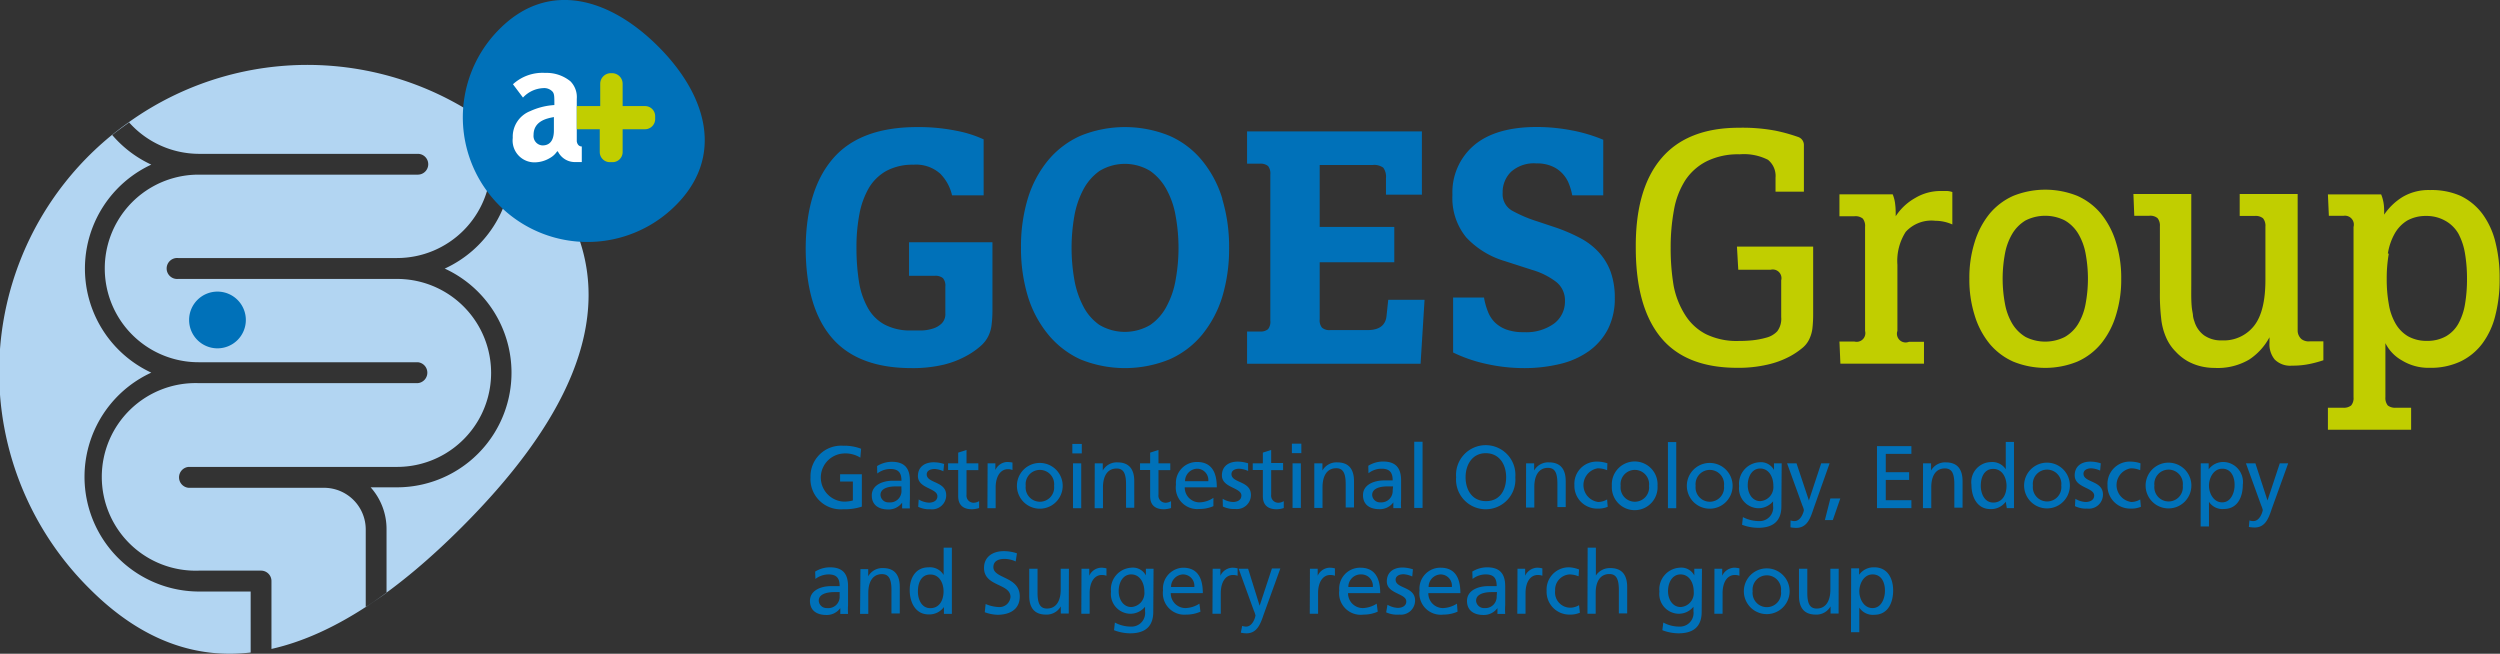
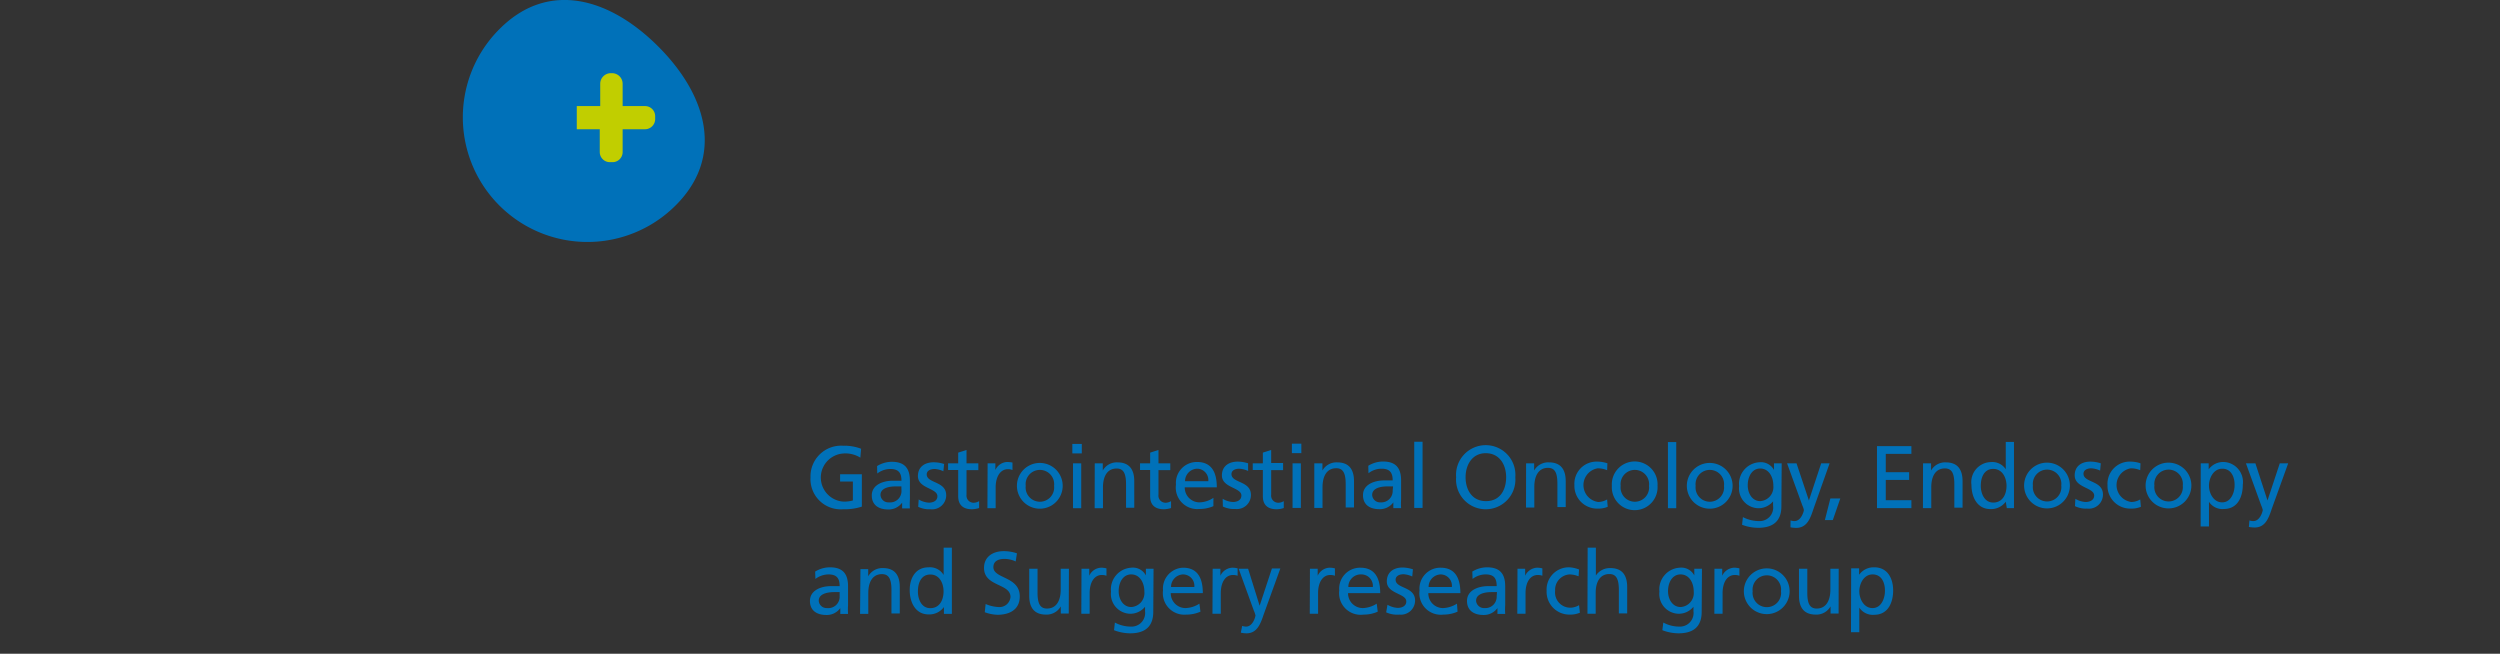
<svg xmlns="http://www.w3.org/2000/svg" viewBox="0 0 264.4 69.14">
  <rect x="0" y="0" width="264.4" height="69.14" fill="#333333" stroke="none" />
  <defs>
    <style>.cls-1{fill:#b2d5f2;}.cls-2{fill:#c1ce00;}.cls-3{fill:#0071b9;}.cls-4{fill:#fff;}</style>
  </defs>
  <g id="Capa_2" data-name="Capa 2">
    <g id="Capa_1-2" data-name="Capa 1">
-       <path class="cls-1" d="M28.75,68.63a18.4,18.4,0,0,1-2.2.38,18.4,18.4,0,0,0,2.2-.38M13.63,12.92A32.28,32.28,0,0,0,9.51,62.3c5.51,5.51,11.26,7.38,17,6.71V62.56H21a12.13,12.13,0,0,1-5-23.15,12.13,12.13,0,0,1,0-22,12.11,12.11,0,0,1-4.13-3.13c.57-.46,1.17-.88,1.76-1.31M47,28.39A12.12,12.12,0,0,1,42,51.54H39.2A6.61,6.61,0,0,1,40.88,56V62.7c-.73.54-1.47,1-2.2,1.52V56a4.41,4.41,0,0,0-4.42-4.41H19.94a1.11,1.11,0,0,1,0-2.21H42A9.92,9.92,0,1,0,42,29.5H18.84a1.11,1.11,0,1,1,0-2.21H42a9.93,9.93,0,0,0,9.92-9.92v-4c.76.56,1.49,1.17,2.21,1.81v2.22a12.15,12.15,0,0,1-7.08,11M57.15,18.22c-.53-.62-1.08-1.24-1.7-1.86a32.46,32.46,0,0,0-41.82-3.44A9.94,9.94,0,0,0,21,16.27H44.19a1.1,1.1,0,0,1,0,2.2H21a9.92,9.92,0,1,0,0,19.84H44.19a1.11,1.11,0,0,1,0,2.21H21a9.92,9.92,0,1,0,0,19.83h6.62a1.1,1.1,0,0,1,1.09,1.11v7.17c6.83-1.53,13.66-6.4,20.14-12.89,10.4-10.4,16.68-21.69,11.61-32.41.26.54.49,1.09.69,1.64a32.37,32.37,0,0,0-4-6.75m3.26,4.93c-.24-.51-.52-1-.82-1.52.3.5.57,1,.82,1.52m-.87-1.61a24.19,24.19,0,0,0-2.39-3.32,24.19,24.19,0,0,1,2.39,3.32" />
-       <path class="cls-2" d="M252.54,26.82a6.32,6.32,0,0,1,.72-2.11,3.81,3.81,0,0,1,1.32-1.38,4,4,0,0,1,2-.49,4,4,0,0,1,2,.49A3.65,3.65,0,0,1,260,24.71a6.8,6.8,0,0,1,.7,2.11,15.93,15.93,0,0,1,.21,2.68,15.68,15.68,0,0,1-.21,2.66,6.46,6.46,0,0,1-.7,2.07,3.54,3.54,0,0,1-1.32,1.34,4,4,0,0,1-2,.48,4,4,0,0,1-2-.48,3.69,3.69,0,0,1-1.32-1.34,6,6,0,0,1-.72-2.07,14.68,14.68,0,0,1-.22-2.66,14.91,14.91,0,0,1,.22-2.68m-6.34-4h1.58A.94.94,0,0,1,248.91,24V42a1.22,1.22,0,0,1-.25.88,1.25,1.25,0,0,1-.88.24H246.2v2.33H255V43.12h-1.59a1.25,1.25,0,0,1-.88-.24,1.27,1.27,0,0,1-.25-.88V36.29a4.3,4.3,0,0,0,1.75,1.83,5.36,5.36,0,0,0,2.9.78,7.43,7.43,0,0,0,3.29-.67,6.29,6.29,0,0,0,2.33-1.92,8.29,8.29,0,0,0,1.37-3,15.23,15.23,0,0,0,.44-3.84,15.23,15.23,0,0,0-.44-3.84,8.42,8.42,0,0,0-1.37-3,6.29,6.29,0,0,0-2.33-1.92A7.57,7.57,0,0,0,257,20.1a5.4,5.4,0,0,0-2.85.7,6.36,6.36,0,0,0-2,1.9c0-.42,0-.8-.05-1.14a4.1,4.1,0,0,0-.27-1H246.2Zm-20.58,0h1.58a1.2,1.2,0,0,1,.88.25,1.25,1.25,0,0,1,.25.88v7a22.07,22.07,0,0,0,.14,2.77,6.65,6.65,0,0,0,.53,2,4.86,4.86,0,0,0,1,1.47,5.34,5.34,0,0,0,1.25,1,5.65,5.65,0,0,0,1.41.55,6.16,6.16,0,0,0,1.45.17,6.56,6.56,0,0,0,3.66-.88,6.45,6.45,0,0,0,2.15-2.36v.6a2.53,2.53,0,0,0,.56,1.76,2.32,2.32,0,0,0,1.83.64,8.66,8.66,0,0,0,1.87-.18,12.27,12.27,0,0,0,1.44-.39v-2h-1.44a1.24,1.24,0,0,1-.88-.24A1.22,1.22,0,0,1,243,35V20.52h-6.13v2.32h1.59a1.22,1.22,0,0,1,.88.25,1.25,1.25,0,0,1,.25.88V29.6q0,3.34-1.2,4.86A4.07,4.07,0,0,1,235,36a3.13,3.13,0,0,1-1.92-.55,2.83,2.83,0,0,1-1-1.46,2.91,2.91,0,0,1-.15-.58c0-.2-.07-.45-.11-.76s-.06-.67-.07-1.11,0-1,0-1.67V20.52h-6.12Zm-1.93,2.82a8.9,8.9,0,0,0-1.56-3,6.84,6.84,0,0,0-2.52-1.92,9.09,9.09,0,0,0-6.8,0,6.92,6.92,0,0,0-2.52,1.92,8.9,8.9,0,0,0-1.56,3,12.5,12.5,0,0,0-.55,3.84,12.5,12.5,0,0,0,.55,3.84,8.76,8.76,0,0,0,1.56,3,6.92,6.92,0,0,0,2.52,1.92,9,9,0,0,0,6.8,0,6.84,6.84,0,0,0,2.52-1.92,8.76,8.76,0,0,0,1.56-3,12.5,12.5,0,0,0,.55-3.84,12.5,12.5,0,0,0-.55-3.84m-3.22,6.51a6.33,6.33,0,0,1-.79,2.12,4,4,0,0,1-1.41,1.37,4.62,4.62,0,0,1-4.14,0,4.13,4.13,0,0,1-1.39-1.37,6.33,6.33,0,0,1-.79-2.12,14.44,14.44,0,0,1,0-5.35,6.35,6.35,0,0,1,.79-2.11,4.08,4.08,0,0,1,1.39-1.38,4.62,4.62,0,0,1,4.14,0,4,4,0,0,1,1.41,1.38,6.35,6.35,0,0,1,.79,2.11,14.44,14.44,0,0,1,0,5.35m-25.93,6.31h8.84V36.15h-1.59A.92.92,0,0,1,200.67,35V28a5.68,5.68,0,0,1,.88-3.48,3.68,3.68,0,0,1,3.13-1.17,4.42,4.42,0,0,1,1.8.39V20.31a2.23,2.23,0,0,0-.53-.11c-.21,0-.46,0-.74,0a5.2,5.2,0,0,0-2.66.74,5.88,5.88,0,0,0-2.06,1.93c0-.42,0-.83-.05-1.21a3.76,3.76,0,0,0-.27-1.11h-5.63v2.32h1.58a1.23,1.23,0,0,1,.89.25,1.25,1.25,0,0,1,.24.88V35a.92.92,0,0,1-1.13,1.12h-1.58Zm-10.8-9.93h3.42a.92.92,0,0,1,1.12,1.12v3.88a2.2,2.2,0,0,1-.42,1.51,2.41,2.41,0,0,1-1.16.67,8.53,8.53,0,0,1-1.46.28,14.13,14.13,0,0,1-1.46.07,7.42,7.42,0,0,1-3.46-.72,5.65,5.65,0,0,1-2.18-2A8.9,8.9,0,0,1,177,30.2a23.75,23.75,0,0,1-.31-4,21.52,21.52,0,0,1,.35-4,8.58,8.58,0,0,1,1.2-3.14,5.91,5.91,0,0,1,2.25-2,7.48,7.48,0,0,1,3.49-.74,5.6,5.6,0,0,1,3,.58,2.19,2.19,0,0,1,.8,1.89v1.48h3v-4.9a.89.89,0,0,0-.6-.88,18.29,18.29,0,0,0-2.41-.67,19,19,0,0,0-3.85-.31q-5.46,0-8.21,3.23T173,26.19q0,6.27,2.64,9.49t8.1,3.22a13.54,13.54,0,0,0,3.2-.34,9.34,9.34,0,0,0,2.47-.93,8.13,8.13,0,0,0,1.21-.83,2.69,2.69,0,0,0,.72-.91,3.68,3.68,0,0,0,.34-1.15,13.22,13.22,0,0,0,.08-1.55V26.08h-8.06Z" />
-       <path class="cls-3" d="M153.68,31.47v5.81a15.58,15.58,0,0,0,3.62,1.23,18.13,18.13,0,0,0,3.77.42,16.08,16.08,0,0,0,3.93-.44,8.74,8.74,0,0,0,3.06-1.37,6.58,6.58,0,0,0,2-2.32,7.11,7.11,0,0,0,.72-3.3,8,8,0,0,0-.44-2.76,6.23,6.23,0,0,0-1.27-2.08,7.21,7.21,0,0,0-2-1.51,18,18,0,0,0-2.6-1.11l-1.8-.6a14.64,14.64,0,0,1-2.75-1.16,2,2,0,0,1-1-1.87,3,3,0,0,1,.9-2.25,3.63,3.63,0,0,1,2.66-.88,4,4,0,0,1,1.65.3,3.24,3.24,0,0,1,1.11.77,3.36,3.36,0,0,1,.69,1.09,6.42,6.42,0,0,1,.35,1.22h3.28V14.78a16.67,16.67,0,0,0-3.37-1,19.76,19.76,0,0,0-3.64-.35q-4.37,0-6.66,1.94a6.52,6.52,0,0,0-2.28,5.24,6.55,6.55,0,0,0,1.47,4.51,9.12,9.12,0,0,0,4.09,2.5l2.85.92a7.78,7.78,0,0,1,2.57,1.28,2.47,2.47,0,0,1,.92,2,2.91,2.91,0,0,1-1.15,2.4,5,5,0,0,1-3.18.91,5.23,5.23,0,0,1-1.87-.28,3.47,3.47,0,0,1-1.22-.76,3.28,3.28,0,0,1-.73-1.14,7.11,7.11,0,0,1-.41-1.48Zm-21.79,7h18.35l.42-6.76h-3.84l-.18,1.69c-.09,1-.77,1.51-2,1.51h-3.94a1.2,1.2,0,0,1-.88-.25,1.19,1.19,0,0,1-.25-.88V27.74h7.89V24h-7.89V17.45h5.6a1.63,1.63,0,0,1,1.13.29,1.65,1.65,0,0,1,.28,1.12v1.73h3.8V13.9H131.89v3.41h1.34a1.27,1.27,0,0,1,.88.25,1.25,1.25,0,0,1,.24.88V33.93a1.24,1.24,0,0,1-.24.88,1.22,1.22,0,0,1-.88.25h-1.34ZM129.27,21a11.73,11.73,0,0,0-2.12-4,9.29,9.29,0,0,0-3.45-2.63,12.47,12.47,0,0,0-9.45,0A9.5,9.5,0,0,0,110.81,17a11.71,11.71,0,0,0-2.11,4,17.49,17.49,0,0,0-.72,5.16,17.54,17.54,0,0,0,.72,5.16,11.81,11.81,0,0,0,2.11,4A9.59,9.59,0,0,0,114.25,38a12.47,12.47,0,0,0,9.45,0,9.37,9.37,0,0,0,3.45-2.62,11.82,11.82,0,0,0,2.12-4,17.54,17.54,0,0,0,.72-5.16,17.49,17.49,0,0,0-.72-5.16m-4.92,8.45a9.11,9.11,0,0,1-.95,2.85,5.44,5.44,0,0,1-1.74,2,5.28,5.28,0,0,1-5.39,0,5.39,5.39,0,0,1-1.72-2,9.65,9.65,0,0,1-.94-2.85,19.53,19.53,0,0,1,0-6.59,9.52,9.52,0,0,1,.94-2.83,5.64,5.64,0,0,1,1.72-2,5.16,5.16,0,0,1,5.39,0,5.69,5.69,0,0,1,1.74,2,9,9,0,0,1,.95,2.83,18.86,18.86,0,0,1,0,6.59m-28.21-.34h2.71a1.23,1.23,0,0,1,.88.25,1.22,1.22,0,0,1,.25.88v2.82a1.42,1.42,0,0,1-.37,1.07,2.24,2.24,0,0,1-.92.55,4.34,4.34,0,0,1-1.18.21l-1.12,0a5.78,5.78,0,0,1-2.85-.63,4.47,4.47,0,0,1-1.78-1.8,8.3,8.3,0,0,1-.92-2.76,22.82,22.82,0,0,1-.26-3.57,18.44,18.44,0,0,1,.31-3.54,8.72,8.72,0,0,1,1-2.77,5,5,0,0,1,1.86-1.81,5.83,5.83,0,0,1,2.85-.65,3.83,3.83,0,0,1,2.84.95,4.77,4.77,0,0,1,1.25,2.29h3.34V14.74a12.42,12.42,0,0,0-2.88-.91A20.08,20.08,0,0,0,97,13.44q-6,0-8.87,3.29t-2.92,9.46q0,6.27,2.74,9.5t8.42,3.24a14.14,14.14,0,0,0,3.47-.37,9.81,9.81,0,0,0,2.51-1,8,8,0,0,0,1.4-1,3.33,3.33,0,0,0,.77-1,3.66,3.66,0,0,0,.35-1.2,12.27,12.27,0,0,0,.09-1.62V25.62H96.14Z" />
      <path class="cls-3" d="M71.49,21.69A13.18,13.18,0,1,1,52.77,3.13l.08-.08C58-2.1,64.47-.23,69.62,4.92s7,11.62,1.87,16.77" />
-       <path class="cls-4" d="M55.31,10.32a3.1,3.1,0,0,1,2.15-1,1.19,1.19,0,0,1,1,.4c.17.24.17.5.17,1.39a7.14,7.14,0,0,0-2.55.64,2.9,2.9,0,0,0-1.85,2.83,2.31,2.31,0,0,0,2.38,2.59,3.2,3.2,0,0,0,1.55-.46,2.19,2.19,0,0,0,.76-.7H59a2,2,0,0,0,1.84,1.13h.69V15.49c-.46,0-.53-.51-.53-.56V10.46a2.38,2.38,0,0,0-.67-1.86,4,4,0,0,0-2.67-.89,4.63,4.63,0,0,0-3.41,1.2Zm3.27,3.47c0,.6-.13,1.59-1.21,1.59a1,1,0,0,1-.94-1.11c0-1.57,1.63-1.78,2.15-1.89Z" />
      <path class="cls-2" d="M64.54,7.74h.2a1.12,1.12,0,0,1,1.11,1.13v2.35h2.39a1.07,1.07,0,0,1,1.05,1.12v.2a1.08,1.08,0,0,1-1.05,1.13H65.85v2.41a1.07,1.07,0,0,1-1.11,1.07h-.2a1.07,1.07,0,0,1-1.11-1.07V13.67H61V11.22h2.48V8.87a1.12,1.12,0,0,1,1.11-1.13" />
-       <path class="cls-3" d="M23,36.84a3,3,0,1,0-3-3,3,3,0,0,0,3,3" />
      <path class="cls-3" d="M199.35,62.51c0,.75-.37,1.8-1.31,1.8s-1.4-1-1.4-1.77.45-1.79,1.41-1.79,1.32.9,1.3,1.76m-3.59,4.35h.88v-2.6h0a1.71,1.71,0,0,0,1.58.76c1.44,0,2-1.27,2-2.57S199.61,60,198.23,60a1.88,1.88,0,0,0-1.61.79h0v-.68h-.84Zm-1.3-6.71h-.88v2.21c0,1.15-.45,2-1.44,2-.77,0-1-.58-1-1.69V60.15h-.88V63c0,1.28.55,2,1.78,2a1.71,1.71,0,0,0,1.56-.87h0v.76h.85Zm-9.1,2.38a1.51,1.51,0,1,1,3,0,1.51,1.51,0,1,1-3,0m-.93,0a2.42,2.42,0,1,0,4.84,0,2.42,2.42,0,1,0-4.84,0m-3.12,2.38h.87V62.74c0-1.19.51-1.93,1.3-1.93a1.38,1.38,0,0,1,.48.08v-.78a2.24,2.24,0,0,0-.58-.07,1.47,1.47,0,0,0-1.24.85h0v-.74h-.82Zm-3.57-.71c-.82,0-1.33-.78-1.33-1.68s.44-1.77,1.33-1.77,1.39.85,1.39,1.84a1.48,1.48,0,0,1-1.39,1.61M180,60.15h-.81v.71h0a1.55,1.55,0,0,0-1.56-.82,2.29,2.29,0,0,0-2.13,2.53,2.09,2.09,0,0,0,2,2.34,2,2,0,0,0,1.6-.74h0v.47a1.44,1.44,0,0,1-1.48,1.63,3.58,3.58,0,0,1-1.71-.43l-.1.81a4.9,4.9,0,0,0,1.71.33c1.71,0,2.45-.83,2.45-2.28Zm-12.11,4.76h.87v-2.2c0-1.16.45-2,1.45-2,.76,0,1,.59,1,1.7v2.46h.88V62.08c0-1.27-.55-2-1.78-2a1.76,1.76,0,0,0-1.53.79h0V57.92h-.87ZM167,60.23A3.34,3.34,0,0,0,166,60a2.35,2.35,0,0,0-2.43,2.49A2.41,2.41,0,0,0,166,65a2.61,2.61,0,0,0,1.09-.2L167,64a1.79,1.79,0,0,1-.94.27,1.61,1.61,0,0,1-1.59-1.78A1.63,1.63,0,0,1,166,60.75a2.7,2.7,0,0,1,.95.2Zm-6.53,4.68h.87V62.74c0-1.19.51-1.93,1.3-1.93a1.42,1.42,0,0,1,.48.08v-.78a2.36,2.36,0,0,0-.58-.07,1.47,1.47,0,0,0-1.24.85h0v-.74h-.81Zm-2.18-1.85A1.2,1.2,0,0,1,157,64.31a.84.84,0,0,1-.89-.77c0-.84,1.18-.92,1.65-.92l.56,0Zm-2.55-1.83a2.26,2.26,0,0,1,1.38-.48c.88,0,1.17.42,1.17,1.24-.34,0-.58,0-.93,0-.9,0-2.21.37-2.21,1.57,0,1,.72,1.48,1.75,1.48a1.77,1.77,0,0,0,1.47-.73h0v.62h.82a7,7,0,0,1,0-.93V62c0-1.3-.55-2-1.91-2a3,3,0,0,0-1.57.45Zm-4.65.85a1.32,1.32,0,0,1,1.28-1.33,1.2,1.2,0,0,1,1.18,1.33Zm3,1.76a2.92,2.92,0,0,1-1.47.47,1.55,1.55,0,0,1-1.56-1.58h3.39c0-1.53-.51-2.69-2.1-2.69a2.21,2.21,0,0,0-2.22,2.41A2.27,2.27,0,0,0,152.65,65a3.68,3.68,0,0,0,1.5-.31Zm-7.49.92A2.8,2.8,0,0,0,148,65a1.5,1.5,0,0,0,1.66-1.48c0-1.52-2.06-1.24-2.06-2.21,0-.39.39-.58.84-.58a2.62,2.62,0,0,1,.92.24l.07-.76a3.71,3.71,0,0,0-1.09-.19c-.94,0-1.67.48-1.67,1.47,0,1.33,2.06,1.25,2.06,2.12,0,.51-.5.68-.9.68a2.39,2.39,0,0,1-1.09-.33Zm-4-2.68A1.32,1.32,0,0,1,144,60.75a1.21,1.21,0,0,1,1.19,1.33Zm3,1.76a2.84,2.84,0,0,1-1.46.47,1.56,1.56,0,0,1-1.57-1.58h3.4c0-1.53-.52-2.69-2.1-2.69a2.21,2.21,0,0,0-2.23,2.41A2.28,2.28,0,0,0,144.21,65a3.59,3.59,0,0,0,1.5-.31Zm-7.08,1.07h.88V62.74c0-1.19.51-1.93,1.29-1.93a1.44,1.44,0,0,1,.49.08v-.78a2.36,2.36,0,0,0-.58-.07,1.44,1.44,0,0,0-1.24.85h0v-.74h-.82Zm-7.29,2a2.73,2.73,0,0,0,.6.07c1.15,0,1.5-1.06,1.82-2l1.76-4.86h-.89l-1.3,3.94h0L132,60.15h-1l1.61,4.44a2.46,2.46,0,0,1,.17.5c0,.1-.26,1.18-1,1.18a1.59,1.59,0,0,1-.41-.07Zm-3-2h.88V62.74c0-1.19.51-1.93,1.29-1.93a1.44,1.44,0,0,1,.49.08v-.78a2.36,2.36,0,0,0-.58-.07,1.46,1.46,0,0,0-1.24.85h0v-.74h-.82Zm-4.38-2.83a1.32,1.32,0,0,1,1.28-1.33,1.2,1.2,0,0,1,1.18,1.33Zm3,1.76a2.84,2.84,0,0,1-1.46.47,1.56,1.56,0,0,1-1.57-1.58h3.39c0-1.53-.51-2.69-2.09-2.69A2.21,2.21,0,0,0,123,62.45,2.27,2.27,0,0,0,125.46,65a3.64,3.64,0,0,0,1.5-.31Zm-7.21.36c-.82,0-1.33-.78-1.33-1.68s.44-1.77,1.33-1.77,1.39.85,1.39,1.84a1.48,1.48,0,0,1-1.39,1.61M122,60.15h-.81v.71h0a1.55,1.55,0,0,0-1.56-.82,2.29,2.29,0,0,0-2.13,2.53,2.09,2.09,0,0,0,2,2.34,2,2,0,0,0,1.6-.74h0v.47a1.44,1.44,0,0,1-1.48,1.63,3.58,3.58,0,0,1-1.71-.43l-.09.81a4.82,4.82,0,0,0,1.7.33c1.71,0,2.45-.83,2.45-2.28Zm-7.64,4.76h.88V62.74c0-1.19.51-1.93,1.29-1.93a1.44,1.44,0,0,1,.49.08v-.78a2.36,2.36,0,0,0-.58-.07,1.44,1.44,0,0,0-1.24.85h0v-.74h-.82Zm-1.31-4.76h-.87v2.21c0,1.15-.45,2-1.45,2-.76,0-1-.58-1-1.69V60.15h-.88V63c0,1.28.55,2,1.78,2a1.72,1.72,0,0,0,1.56-.87h0v.76h.84Zm-5.5-1.63a4.31,4.31,0,0,0-1.39-.23c-1.18,0-2.09.61-2.09,1.77,0,2,2.8,1.62,2.8,3.08a1.17,1.17,0,0,1-1.28,1.06,3.88,3.88,0,0,1-1.35-.32l-.09.87a4.26,4.26,0,0,0,1.33.27c1.3,0,2.37-.55,2.37-1.94,0-2.14-2.79-1.85-2.79-3.1,0-.68.61-.87,1.14-.87a2.84,2.84,0,0,1,1.22.27Zm-10.47,4c0-.87.35-1.76,1.31-1.76s1.4.9,1.4,1.79-.41,1.77-1.4,1.77-1.33-1.05-1.31-1.8m2.75,2.4h.84v-7H99.8v2.89h0A1.68,1.68,0,0,0,98.21,60c-1.38,0-2,1.13-2,2.41s.6,2.57,2,2.57a1.91,1.91,0,0,0,1.62-.78h0Zm-8.87,0h.87v-2.2c0-1.16.45-2,1.45-2,.76,0,1,.59,1,1.7v2.46h.88V62.08c0-1.27-.55-2-1.78-2a1.72,1.72,0,0,0-1.56.87h0v-.76H91ZM88.8,63.06a1.2,1.2,0,0,1-1.33,1.25.83.83,0,0,1-.88-.77c0-.84,1.17-.92,1.65-.92l.56,0Zm-2.56-1.83a2.31,2.31,0,0,1,1.38-.48c.88,0,1.18.42,1.18,1.24-.35,0-.59,0-.94,0-.9,0-2.2.37-2.2,1.57,0,1,.71,1.48,1.74,1.48a1.75,1.75,0,0,0,1.47-.73h0v.62h.82a7,7,0,0,1,0-.93V62c0-1.3-.55-2-1.91-2a3,3,0,0,0-1.57.45Z" />
      <path class="cls-3" d="M237.84,55.73a3.73,3.73,0,0,0,.6.06c1.15,0,1.5-1,1.83-2L242,49h-.89l-1.3,3.93h0L238.53,49h-1l1.61,4.44a2.46,2.46,0,0,1,.17.5c0,.09-.26,1.17-1,1.17a1.25,1.25,0,0,1-.41-.07Zm-1.51-4.4c0,.74-.37,1.8-1.31,1.8s-1.4-1-1.4-1.77.46-1.79,1.41-1.79,1.32.9,1.3,1.76m-3.59,4.35h.88V53.07h0a1.69,1.69,0,0,0,1.58.76c1.44,0,2-1.26,2-2.57a2.12,2.12,0,0,0-2-2.4,1.9,1.9,0,0,0-1.61.78h0V49h-.84Zm-4.89-4.33a1.51,1.51,0,1,1,3,0,1.51,1.51,0,1,1-3,0m-.93,0a2.42,2.42,0,1,0,4.84,0,2.42,2.42,0,1,0-4.84,0M226.38,49a3.35,3.35,0,0,0-1.06-.18,2.35,2.35,0,0,0-2.43,2.49,2.4,2.4,0,0,0,2.43,2.48,2.66,2.66,0,0,0,1.1-.19l-.07-.78a1.89,1.89,0,0,1-.94.27,1.8,1.8,0,0,1-.06-3.56,2.49,2.49,0,0,1,1,.2Zm-6.93,4.53a2.64,2.64,0,0,0,1.3.26,1.49,1.49,0,0,0,1.66-1.48c0-1.52-2.06-1.24-2.06-2.21,0-.39.39-.57.84-.57a2.62,2.62,0,0,1,.92.24l.07-.77a3.71,3.71,0,0,0-1.09-.18c-.94,0-1.67.47-1.67,1.46,0,1.33,2.06,1.26,2.06,2.13,0,.51-.5.68-.9.68a2.3,2.3,0,0,1-1.09-.34ZM215,51.35a1.51,1.51,0,1,1,3,0,1.51,1.51,0,1,1-3,0m-.93,0a2.42,2.42,0,1,0,4.84,0,2.42,2.42,0,1,0-4.84,0m-4.58,0c0-.87.36-1.76,1.31-1.76s1.41.9,1.41,1.79-.41,1.77-1.4,1.77-1.34-1.06-1.32-1.8m2.75,2.39H213v-7h-.87v2.89h0a1.7,1.7,0,0,0-1.58-.76,2.12,2.12,0,0,0-2.05,2.4c0,1.3.61,2.57,2,2.57a1.92,1.92,0,0,0,1.63-.78h0Zm-8.87,0h.88v-2.2c0-1.15.44-2,1.44-2,.77,0,1,.58,1,1.69v2.46h.87V50.9c0-1.28-.55-2-1.78-2a1.7,1.7,0,0,0-1.55.86h0V49h-.85Zm-4.86,0h3.64V52.9h-2.71V50.76h2.47v-.82h-2.47V48h2.71v-.82h-3.64ZM193,55h.84l.79-2.28h-1.05Zm-3.64.77a3.73,3.73,0,0,0,.6.06c1.15,0,1.5-1,1.83-2L193.5,49h-.89l-1.3,3.93h0L190,49h-1l1.61,4.44a2.46,2.46,0,0,1,.17.5c0,.09-.26,1.17-1,1.17a1.25,1.25,0,0,1-.41-.07ZM186.16,53c-.82,0-1.32-.79-1.32-1.68s.44-1.77,1.32-1.77,1.39.84,1.39,1.83A1.49,1.49,0,0,1,186.16,53M188.43,49h-.81v.71h0a1.57,1.57,0,0,0-1.57-.82,2.28,2.28,0,0,0-2.12,2.52,2.09,2.09,0,0,0,2,2.34,2,2,0,0,0,1.59-.73h0v.46a1.43,1.43,0,0,1-1.47,1.63,3.72,3.72,0,0,1-1.72-.42l-.09.81a4.78,4.78,0,0,0,1.71.32c1.7,0,2.45-.83,2.45-2.27Zm-9.1,2.38a1.51,1.51,0,1,1,3,0,1.51,1.51,0,1,1-3,0m-.93,0a2.42,2.42,0,1,0,4.84,0,2.42,2.42,0,1,0-4.84,0m-2,2.37h.88v-7h-.88Zm-5-2.37a1.51,1.51,0,1,1,3,0,1.51,1.51,0,1,1-3,0m-.93,0a2.42,2.42,0,1,0,4.83,0,2.42,2.42,0,1,0-4.83,0M170,49a3.42,3.42,0,0,0-1.07-.18,2.34,2.34,0,0,0-2.42,2.49,2.4,2.4,0,0,0,2.42,2.48,2.61,2.61,0,0,0,1.1-.19l-.06-.78a1.92,1.92,0,0,1-.94.27,1.8,1.8,0,0,1-.06-3.56,2.53,2.53,0,0,1,1,.2Zm-8.61,4.68h.88v-2.2c0-1.15.45-2,1.44-2,.77,0,1,.58,1,1.69v2.46h.88V50.9c0-1.28-.55-2-1.78-2a1.7,1.7,0,0,0-1.56.86h0V49h-.85ZM154,50.47a3.14,3.14,0,1,0,6.26,0,3.14,3.14,0,1,0-6.26,0m1,0c0-1.32.71-2.55,2.15-2.54s2.14,1.22,2.14,2.54S158.66,53,157.16,53,155,51.77,155,50.47m-5.43,3.25h.88v-7h-.88Zm-2.28-1.84A1.2,1.2,0,0,1,146,53.13a.83.83,0,0,1-.88-.78c0-.84,1.17-.91,1.65-.91l.56,0Zm-2.56-1.83a2.24,2.24,0,0,1,1.38-.48c.88,0,1.18.42,1.18,1.24-.35,0-.59,0-.93,0-.91,0-2.21.37-2.21,1.56,0,1,.71,1.48,1.74,1.48a1.75,1.75,0,0,0,1.47-.72h0v.61h.82a7,7,0,0,1,0-.93v-2c0-1.3-.55-2-1.91-2a3,3,0,0,0-1.56.45ZM139,53.72h.87v-2.2c0-1.15.45-2,1.45-2,.76,0,1,.58,1,1.69v2.46h.88V50.9c0-1.28-.55-2-1.78-2a1.71,1.71,0,0,0-1.56.86h0V49H139Zm-1.37-6.8h-1v1h1Zm-.93,6.8h.88V49h-.88Zm-1-4.75h-1.26V47.59l-.88.28V49h-1.07v.71h1.07v2.78c0,.95.56,1.37,1.47,1.37a2.52,2.52,0,0,0,.74-.13V53a1.09,1.09,0,0,1-.59.17.75.75,0,0,1-.74-.85v-2.6h1.26Zm-6.37,4.6a2.68,2.68,0,0,0,1.31.26,1.49,1.49,0,0,0,1.66-1.48c0-1.52-2.06-1.24-2.06-2.21,0-.39.39-.57.84-.57a2.62,2.62,0,0,1,.92.24L132,49a3.71,3.71,0,0,0-1.09-.18c-.94,0-1.68.47-1.68,1.46,0,1.33,2.06,1.26,2.06,2.13,0,.51-.49.68-.89.68a2.27,2.27,0,0,1-1.09-.34Zm-4-2.68a1.32,1.32,0,0,1,1.28-1.32,1.2,1.2,0,0,1,1.18,1.32Zm3,1.76a2.75,2.75,0,0,1-1.46.48,1.56,1.56,0,0,1-1.57-1.59h3.39c0-1.53-.51-2.68-2.09-2.68a2.21,2.21,0,0,0-2.23,2.4,2.27,2.27,0,0,0,2.46,2.57,3.67,3.67,0,0,0,1.5-.3ZM123.77,49h-1.25V47.59l-.88.28V49h-1.07v.71h1.07v2.78c0,.95.56,1.37,1.46,1.37a2.66,2.66,0,0,0,.75-.13V53a1.13,1.13,0,0,1-.6.17.75.75,0,0,1-.73-.85v-2.6h1.25Zm-8,4.75h.88v-2.2c0-1.15.44-2,1.44-2,.77,0,1,.58,1,1.69v2.46h.87V50.9c0-1.28-.55-2-1.78-2a1.7,1.7,0,0,0-1.55.86h0V49h-.85Zm-1.36-6.8h-1v1h1Zm-.93,6.8h.87V49h-.87Zm-5-2.37a1.51,1.51,0,1,1,3,0,1.51,1.51,0,1,1-3,0m-.93,0a2.42,2.42,0,1,0,4.84,0,2.42,2.42,0,1,0-4.84,0m-3.12,2.37h.87V51.56c0-1.19.52-1.94,1.3-1.94a1.17,1.17,0,0,1,.48.09v-.79a2.84,2.84,0,0,0-.57-.06,1.43,1.43,0,0,0-1.24.85h0V49h-.82ZM103.47,49h-1.25V47.59l-.88.28V49h-1.07v.71h1.07v2.78c0,.95.56,1.37,1.46,1.37a2.66,2.66,0,0,0,.75-.13V53a1.13,1.13,0,0,1-.6.17.75.75,0,0,1-.73-.85v-2.6h1.25Zm-6.36,4.6a2.66,2.66,0,0,0,1.3.26,1.49,1.49,0,0,0,1.66-1.48c0-1.52-2.06-1.24-2.06-2.21,0-.39.39-.57.84-.57a2.51,2.51,0,0,1,.92.24l.08-.77a3.77,3.77,0,0,0-1.09-.18c-.94,0-1.68.47-1.68,1.46,0,1.33,2.06,1.26,2.06,2.13,0,.51-.49.68-.89.68a2.24,2.24,0,0,1-1.09-.34Zm-1.77-1.69A1.2,1.2,0,0,1,94,53.13a.83.83,0,0,1-.88-.78c0-.84,1.17-.91,1.65-.91l.56,0Zm-2.56-1.83a2.24,2.24,0,0,1,1.38-.48c.88,0,1.18.42,1.18,1.24-.35,0-.59,0-.93,0-.91,0-2.21.37-2.21,1.56,0,1,.71,1.48,1.74,1.48a1.75,1.75,0,0,0,1.47-.72h0v.61h.82a7,7,0,0,1,0-.93v-2c0-1.3-.55-2-1.91-2a3,3,0,0,0-1.56.45Zm-1.71-2.62a5,5,0,0,0-1.91-.32,3.24,3.24,0,0,0-3.44,3.33,3.2,3.2,0,0,0,3.43,3.39,5.94,5.94,0,0,0,2-.28V50.16h-2.3v.77H90.2v2a3.49,3.49,0,0,1-1,.12,2.55,2.55,0,0,1,0-5.09,3,3,0,0,1,1.79.44Z" />
    </g>
  </g>
</svg>